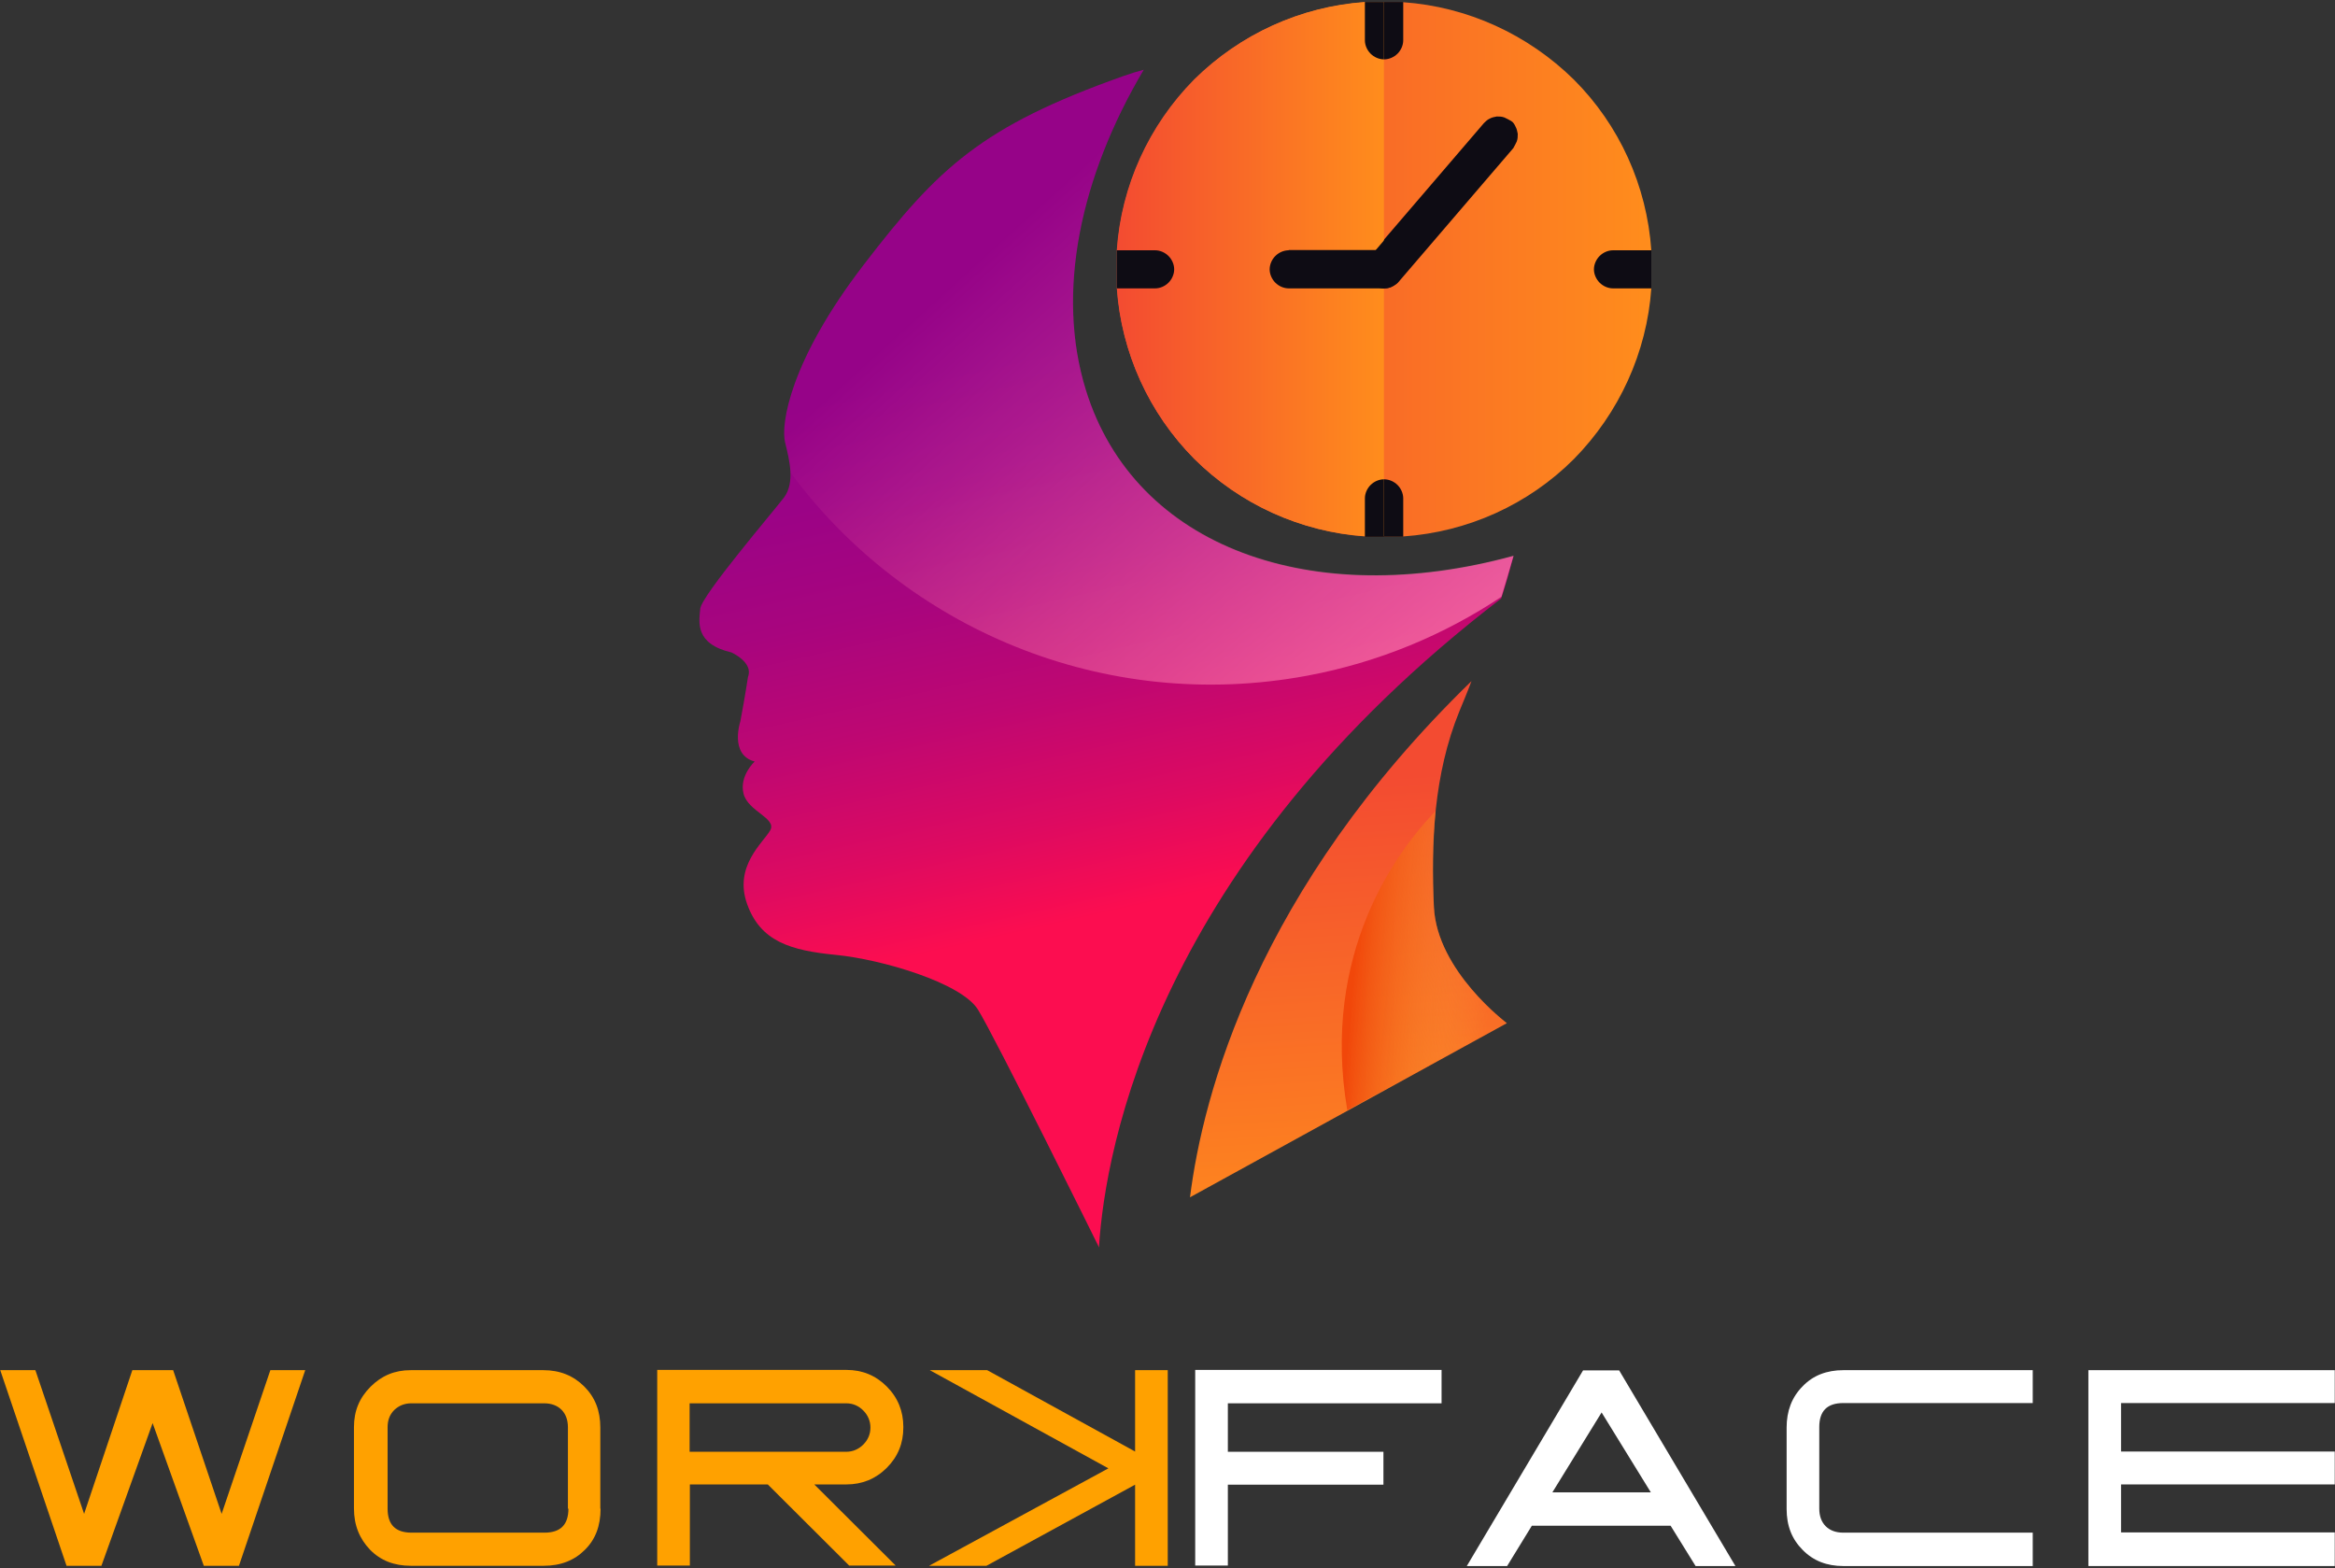
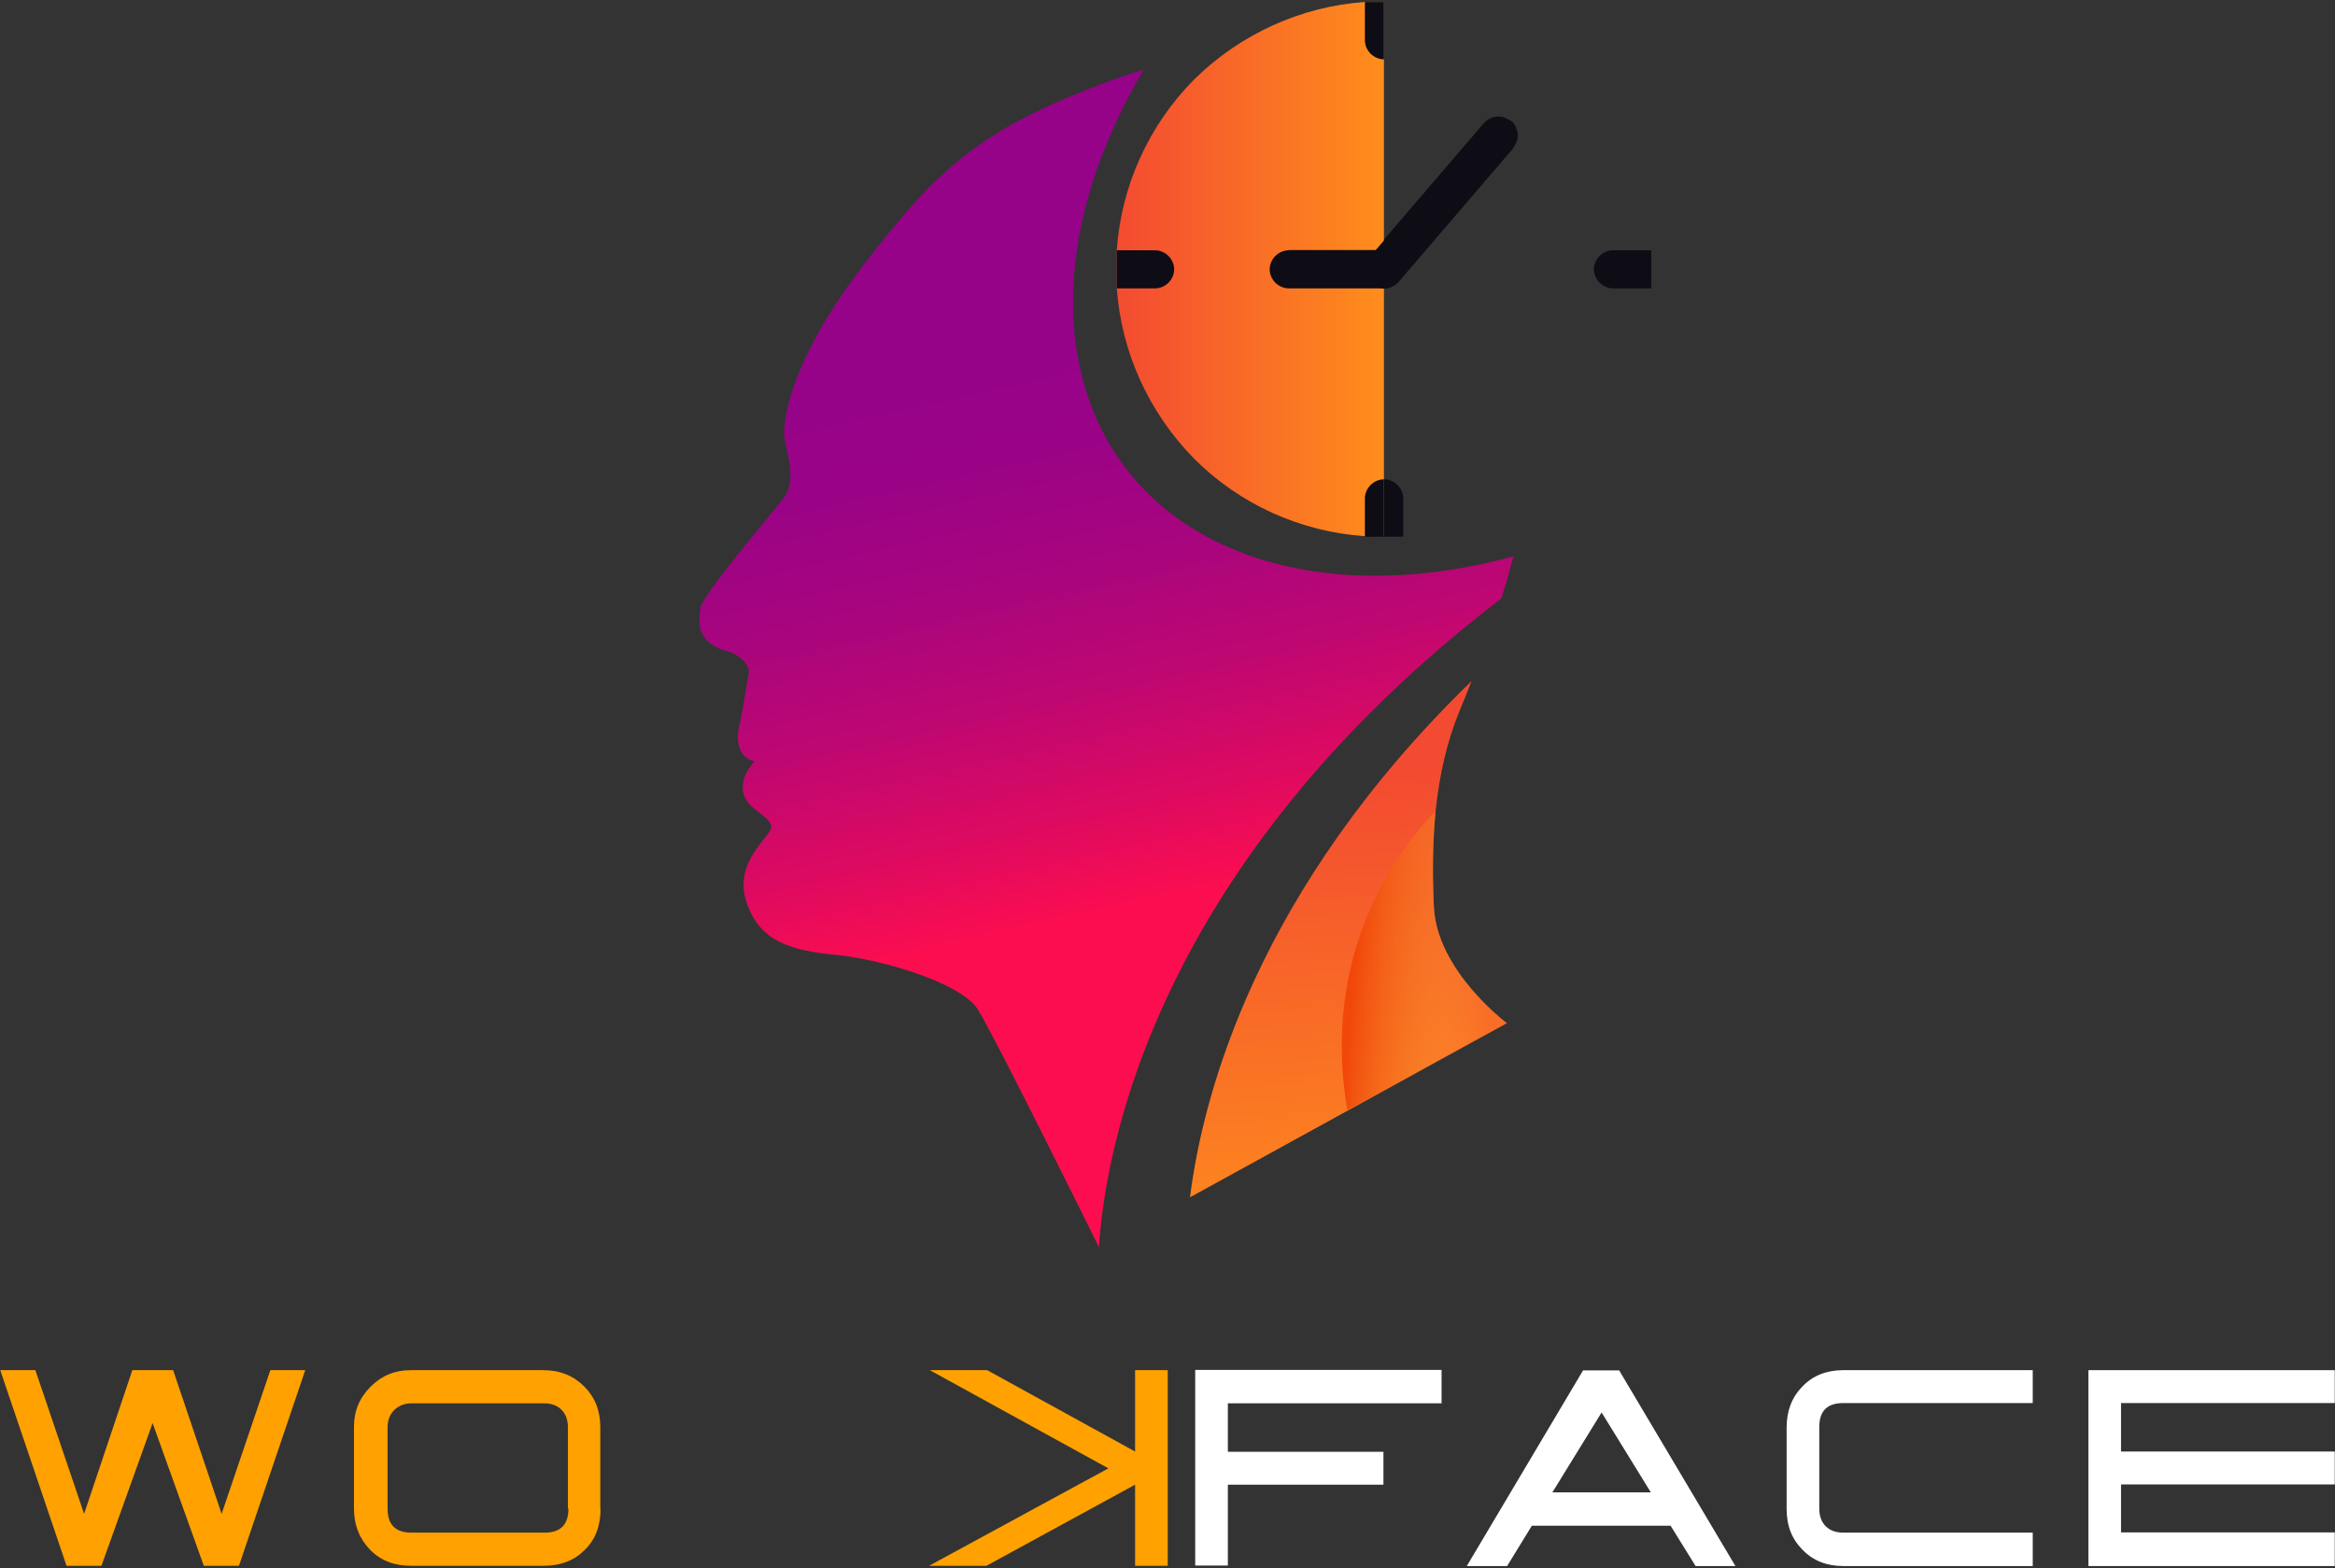
<svg xmlns="http://www.w3.org/2000/svg" width="944" height="634" viewBox="0 0 944 634" fill="none">
  <rect x="0" y="0" width="944" height="634" fill="#333333" stroke="none" />
  <path d="M123.4 554L96.6 633.1H82.4L61.7 575.4L41 633.1H26.9L0.1 554H14.3L34 612.1L53.5 554H70L89.6 612.1L109.3 554H123.4Z" fill="#FFA100" />
  <path d="M242.8 610C242.8 617 240.7 622.5 236.4 626.7C232.2 630.9 226.7 633.1 219.8 633.1H166.1C159.4 633.1 153.9 631 149.6 626.6C145.4 622.2 143.1 616.8 143.1 609.9V577C143.1 570.5 145.3 565.2 149.8 560.7C154.3 556.2 159.6 554 166 554H219.7C226.3 554 231.8 556.2 236.2 560.6C240.6 565 242.7 570.4 242.7 577.2V610H242.8ZM229.6 610V577.1C229.6 574.1 228.7 571.7 227 570C225.3 568.3 222.9 567.4 220 567.4H166.3C163.6 567.4 161.3 568.3 159.4 570.1C157.5 572 156.7 574.3 156.7 577.1V610C156.7 616.5 159.9 619.7 166.4 619.7H220.1C226.6 619.7 229.8 616.5 229.8 610H229.6Z" fill="#FFA100" />
-   <path d="M365.2 577.2C365.2 583.6 363 589 358.5 593.5C354 598 348.5 600.2 342.2 600.2H329.2L362.1 633H343.3L310.4 600.2H278.9V633H265.7V553.9H342.2C348.6 553.9 354 556.1 358.5 560.6C363 565.1 365.2 570.6 365.2 576.9V577.2ZM351.9 577.2C351.9 574.6 350.9 572.2 349 570.3C347.1 568.4 344.8 567.4 342.1 567.4H278.8V587H342.1C344.7 587 347.1 586 349 584.1C350.9 582.2 351.9 579.9 351.9 577.2Z" fill="#FFA100" />
  <path d="M448.1 593.7L375.9 554H399.1L458.9 586.9V554H472.1V633.1H458.9V600.3L398.8 633.1H375.6L448.1 593.7Z" fill="#FFA100" />
  <path d="M582.8 567.4H496.4V587H559.3V600.3H496.4V633H483.2V553.9H582.8V567.2V567.4Z" fill="white" />
  <path d="M701.8 633.2H685.5L675.4 616.9H619.3L609.3 633.2H593L640 554.1H654.6L701.6 633.2H701.8ZM667.4 603.4L647.5 571.1L627.6 603.4H667.4Z" fill="white" />
  <path d="M821.8 633.2H745.2C738.6 633.2 733.1 631.1 728.8 626.7C724.4 622.3 722.3 616.9 722.3 610.1V577.2C722.3 570.5 724.4 564.9 728.8 560.5C733 556.1 738.6 554 745.2 554H821.8V567.3H745.2C738.7 567.3 735.5 570.5 735.5 577V610C735.5 613 736.4 615.4 738.1 617.1C739.8 618.8 742.2 619.7 745.2 619.7H821.8V633V633.2Z" fill="white" />
  <path d="M943.9 633.2H844.3V554H943.9V567.3H857.5V586.9H943.9V600.2H857.5V619.6H943.9V633V633.2Z" fill="white" />
  <path d="M444.3 504.2C446.8 464.4 467.2 349.1 606.9 242C608.7 236.6 610.3 230.8 611.9 224.9C530.9 247.1 458.8 221.8 439 157.7C426.8 118.3 436.7 71.6 462.4 28.2C459.7 28.9 456.8 29.8 454.3 30.7C396.7 51.1 379.2 68 349.3 106.9C319.2 146 315.6 171.7 317.4 178.9C319.2 186.1 321.4 195.1 317 201.1C312.5 207 283.7 240.7 283.1 246.1C282.6 251.5 280.8 260.3 295.7 263.8C295.7 263.8 304.7 267.8 302.4 273.7C302.4 273.7 301.1 282.3 299.3 291.7C299.3 291.7 294.8 305.2 305.1 307.9C305.1 307.9 298.8 313.7 300.6 320.9C302.4 328.1 314.1 330.8 311.4 335.7C308.7 340.6 296.6 350.1 302 365.4C307.4 380.7 319.6 384.3 338 386.1C356.4 387.9 388.4 397.3 395.3 408.1C402.1 418.9 444.1 503.9 444.1 503.9V504.2H444.3Z" fill="url(#paint0_linear_2023_449)" />
-   <path d="M439 157.7C426.8 118.3 436.7 71.6 462.4 28.2C459.7 28.9 456.8 29.8 454.3 30.7C396.7 51.1 379.2 68 349.3 106.9C319.2 146 315.6 171.7 317.4 178.9C318.3 182.7 319.4 187 319.6 191.1C366.2 254.1 446.2 288.5 528.5 273.2C557.5 267.8 584 256.6 607 241.3C608.6 236.1 610.2 230.5 611.9 224.7C530.7 246.9 458.8 221.6 439 157.7Z" fill="url(#paint1_linear_2023_449)" />
  <path d="M579.7 366.8C578.4 341 579.7 312.8 590 287.6C591.3 284.4 593.1 280.2 594.9 275.4C507.9 359.9 486.3 442.7 481.1 484.1L609.2 413.7C609.2 413.6 581 392.7 579.7 366.8Z" fill="url(#paint2_linear_2023_449)" />
  <path d="M579.7 366.8C579.2 354.2 579.2 341 580.4 327.9C565.1 343.7 533.8 385.2 544.7 448.9L609 413.6C609.2 413.6 581 392.7 579.7 366.8Z" fill="url(#paint3_linear_2023_449)" />
-   <path d="M667.6 108.9C667.6 111.6 667.6 114.1 667.6 116.6C665.8 142.5 654.6 167 636.3 185.6C617.9 204 593.4 215.1 567.3 216.9C564.8 216.9 562.3 216.9 559.6 216.9C556.9 216.9 554.4 216.9 551.9 216.9C526 215.1 501.5 203.9 482.9 185.6C464.5 167.2 453.4 142.7 451.6 116.6C451.6 114.1 451.6 111.6 451.6 108.9C451.6 106.2 451.6 103.7 451.6 101.2C453.4 75.3 464.6 50.8 482.9 32.2C501.3 13.8 525.8 2.7 551.9 0.9C554.4 0.9 556.9 0.9 559.6 0.9C562.3 0.9 564.8 0.9 567.3 0.9C593.2 2.7 617.7 13.9 636.3 32.2C654.7 50.6 665.8 75.1 667.6 101.2C667.6 103.7 667.6 106.2 667.6 108.9Z" fill="url(#paint4_linear_2023_449)" />
  <path d="M567.3 201.5V217C564.8 217 562.3 217 559.6 217C556.9 217 554.4 217 551.9 217V201.5C551.9 199.5 552.8 197.5 554.2 196.1C555.6 194.7 557.6 193.8 559.6 193.8C561.6 193.8 563.6 194.7 565 196.1C566.4 197.5 567.3 199.5 567.3 201.5Z" fill="#0E0C14" />
  <path d="M667.6 108.9C667.6 111.6 667.6 114.1 667.6 116.6H652.1C650.1 116.6 648.1 115.7 646.7 114.3C645.3 112.9 644.4 110.9 644.4 108.9C644.4 106.9 645.3 104.9 646.7 103.5C648.1 102.1 650.1 101.2 652.1 101.2H667.6C667.6 103.7 667.6 106.2 667.6 108.9Z" fill="#0E0C14" />
  <path d="M474.7 108.9C474.7 110.9 473.8 112.9 472.4 114.3C471 115.7 469 116.6 467 116.6H451.5C451.5 114.1 451.5 111.6 451.5 108.9C451.5 106.2 451.5 103.7 451.5 101.2H467C469 101.2 471 102.1 472.4 103.5C473.8 104.9 474.7 106.9 474.7 108.9Z" fill="#304046" />
-   <path d="M567.3 0.8V16.3C567.3 18.3 566.4 20.3 565 21.7C563.6 23.1 561.6 24 559.6 24C557.6 24 555.6 23.1 554.2 21.7C552.8 20.3 551.9 18.3 551.9 16.3V0.8C554.4 0.8 556.9 0.8 559.6 0.8C562.2 0.8 564.8 0.8 567.3 0.8Z" fill="#0E0C14" />
  <path d="M559.5 116.6C558.1 116.6 556.6 116.2 555.4 115.3C554.1 114.6 553.2 113.3 552.5 112.1C552 110.8 551.6 109.2 551.8 107.8C552 106.4 552.7 104.9 553.6 103.8L599.9 49.8C600.6 49.1 601.3 48.4 602.2 48C603.1 47.5 604 47.3 605.1 47.1C606.2 47.1 607.1 47.1 608.2 47.5C609.1 47.9 610 48.4 610.9 48.9C611.8 49.4 612.3 50.3 612.7 51.2C613.2 52.1 613.4 53 613.6 54.1C613.6 55.2 613.6 56.1 613.2 57.2C612.8 58.1 612.3 59 611.8 59.9L565.5 113.9C564.8 114.8 563.9 115.3 562.8 115.9C561.7 116.5 560.6 116.6 559.5 116.6Z" fill="#0E0C14" />
  <path d="M559.5 116.6H521C519 116.6 517 115.7 515.6 114.3C514.2 112.9 513.3 110.9 513.3 108.9C513.3 106.9 514.2 104.9 515.6 103.5C517 102.1 519 101.2 521 101.2H559.5C561.5 101.2 563.5 102.1 564.9 103.5C566.3 104.9 567.2 106.9 567.2 108.9C567.2 110.9 566.3 112.9 564.9 114.3C563.5 115.7 561.7 116.6 559.5 116.6Z" fill="#0E0C14" />
  <path d="M551.8 0.8C525.9 2.6 501.4 13.8 482.8 32.1C464.4 50.7 453.3 75.1 451.5 101.1C451.5 103.6 451.5 106.1 451.5 108.8C451.5 111.5 451.5 114 451.5 116.5C453.3 142.4 464.5 166.9 482.8 185.5C501.2 203.9 525.7 215 551.8 216.8C554.3 216.8 556.8 216.8 559.5 216.8V0.8C557 0.8 554.3 0.8 551.8 0.8Z" fill="url(#paint5_linear_2023_449)" />
  <path d="M551.8 201.5V217H559.5V193.8C557.5 193.8 555.5 194.7 554.1 196.1C552.7 197.5 551.8 199.5 551.8 201.5Z" fill="#0E0C14" />
  <path d="M474.7 108.9C474.7 110.9 473.8 112.9 472.4 114.3C471 115.7 469 116.6 467 116.6H451.5C451.5 114.1 451.5 111.6 451.5 108.9C451.5 106.2 451.5 103.7 451.5 101.2H467C469 101.2 471 102.1 472.4 103.5C473.8 104.9 474.7 106.9 474.7 108.9Z" fill="#0E0C14" />
  <path d="M551.8 0.8V16.3C551.8 18.3 552.7 20.3 554.1 21.7C555.5 23.1 557.5 24 559.5 24V0.8C557 0.8 554.3 0.8 551.8 0.8Z" fill="#0E0C14" />
  <path d="M553.8 103.9C552.9 105 552.2 106.4 552 107.9C551.8 109.3 552 110.8 552.7 112.2C553.2 113.5 554.3 114.7 555.6 115.4C556.9 116.1 558.3 116.7 559.7 116.7V97L553.8 103.9Z" fill="#0E0C14" />
  <path d="M521 101.2C519 101.2 517 102.1 515.6 103.5C514.2 104.9 513.3 106.9 513.3 108.9C513.3 110.9 514.2 112.9 515.6 114.3C517 115.7 519 116.6 521 116.6H559.5V101.1H521V101.2Z" fill="#0E0C14" />
  <defs>
    <linearGradient id="paint0_linear_2023_449" x1="472.423" y1="363.632" x2="421.99" y2="140.293" gradientUnits="userSpaceOnUse">
      <stop stop-color="#FC0D50" />
      <stop offset="0.18" stop-color="#DD0A61" />
      <stop offset="0.399" stop-color="#BE0772" />
      <stop offset="0.612" stop-color="#A8057E" />
      <stop offset="0.816" stop-color="#9B0386" />
      <stop offset="1" stop-color="#960388" />
    </linearGradient>
    <linearGradient id="paint1_linear_2023_449" x1="615.31" y1="358.073" x2="390.17" y2="109.519" gradientUnits="userSpaceOnUse">
      <stop stop-color="#FF7BAC" />
      <stop offset="1" stop-color="#FF7BAC" stop-opacity="0" />
    </linearGradient>
    <linearGradient id="paint2_linear_2023_449" x1="536.31" y1="315.541" x2="548.916" y2="508.259" gradientUnits="userSpaceOnUse">
      <stop stop-color="#F34B31" />
      <stop offset="1" stop-color="#FF8D1C" />
    </linearGradient>
    <linearGradient id="paint3_linear_2023_449" x1="547.68" y1="387.139" x2="603.213" y2="391.941" gradientUnits="userSpaceOnUse">
      <stop stop-color="#F1470A" />
      <stop offset="0.129" stop-color="#F25611" stop-opacity="0.871" />
      <stop offset="0.721" stop-color="#F9972F" stop-opacity="0.279" />
      <stop offset="1" stop-color="#FBB03B" stop-opacity="0" />
    </linearGradient>
    <linearGradient id="paint4_linear_2023_449" x1="451.462" y1="108.896" x2="667.595" y2="108.896" gradientUnits="userSpaceOnUse">
      <stop stop-color="#F34B31" />
      <stop offset="1" stop-color="#FF8D1C" />
    </linearGradient>
    <linearGradient id="paint5_linear_2023_449" x1="451.462" y1="108.896" x2="559.53" y2="108.896" gradientUnits="userSpaceOnUse">
      <stop stop-color="#F34B31" />
      <stop offset="1" stop-color="#FF8D1C" />
    </linearGradient>
  </defs>
</svg>